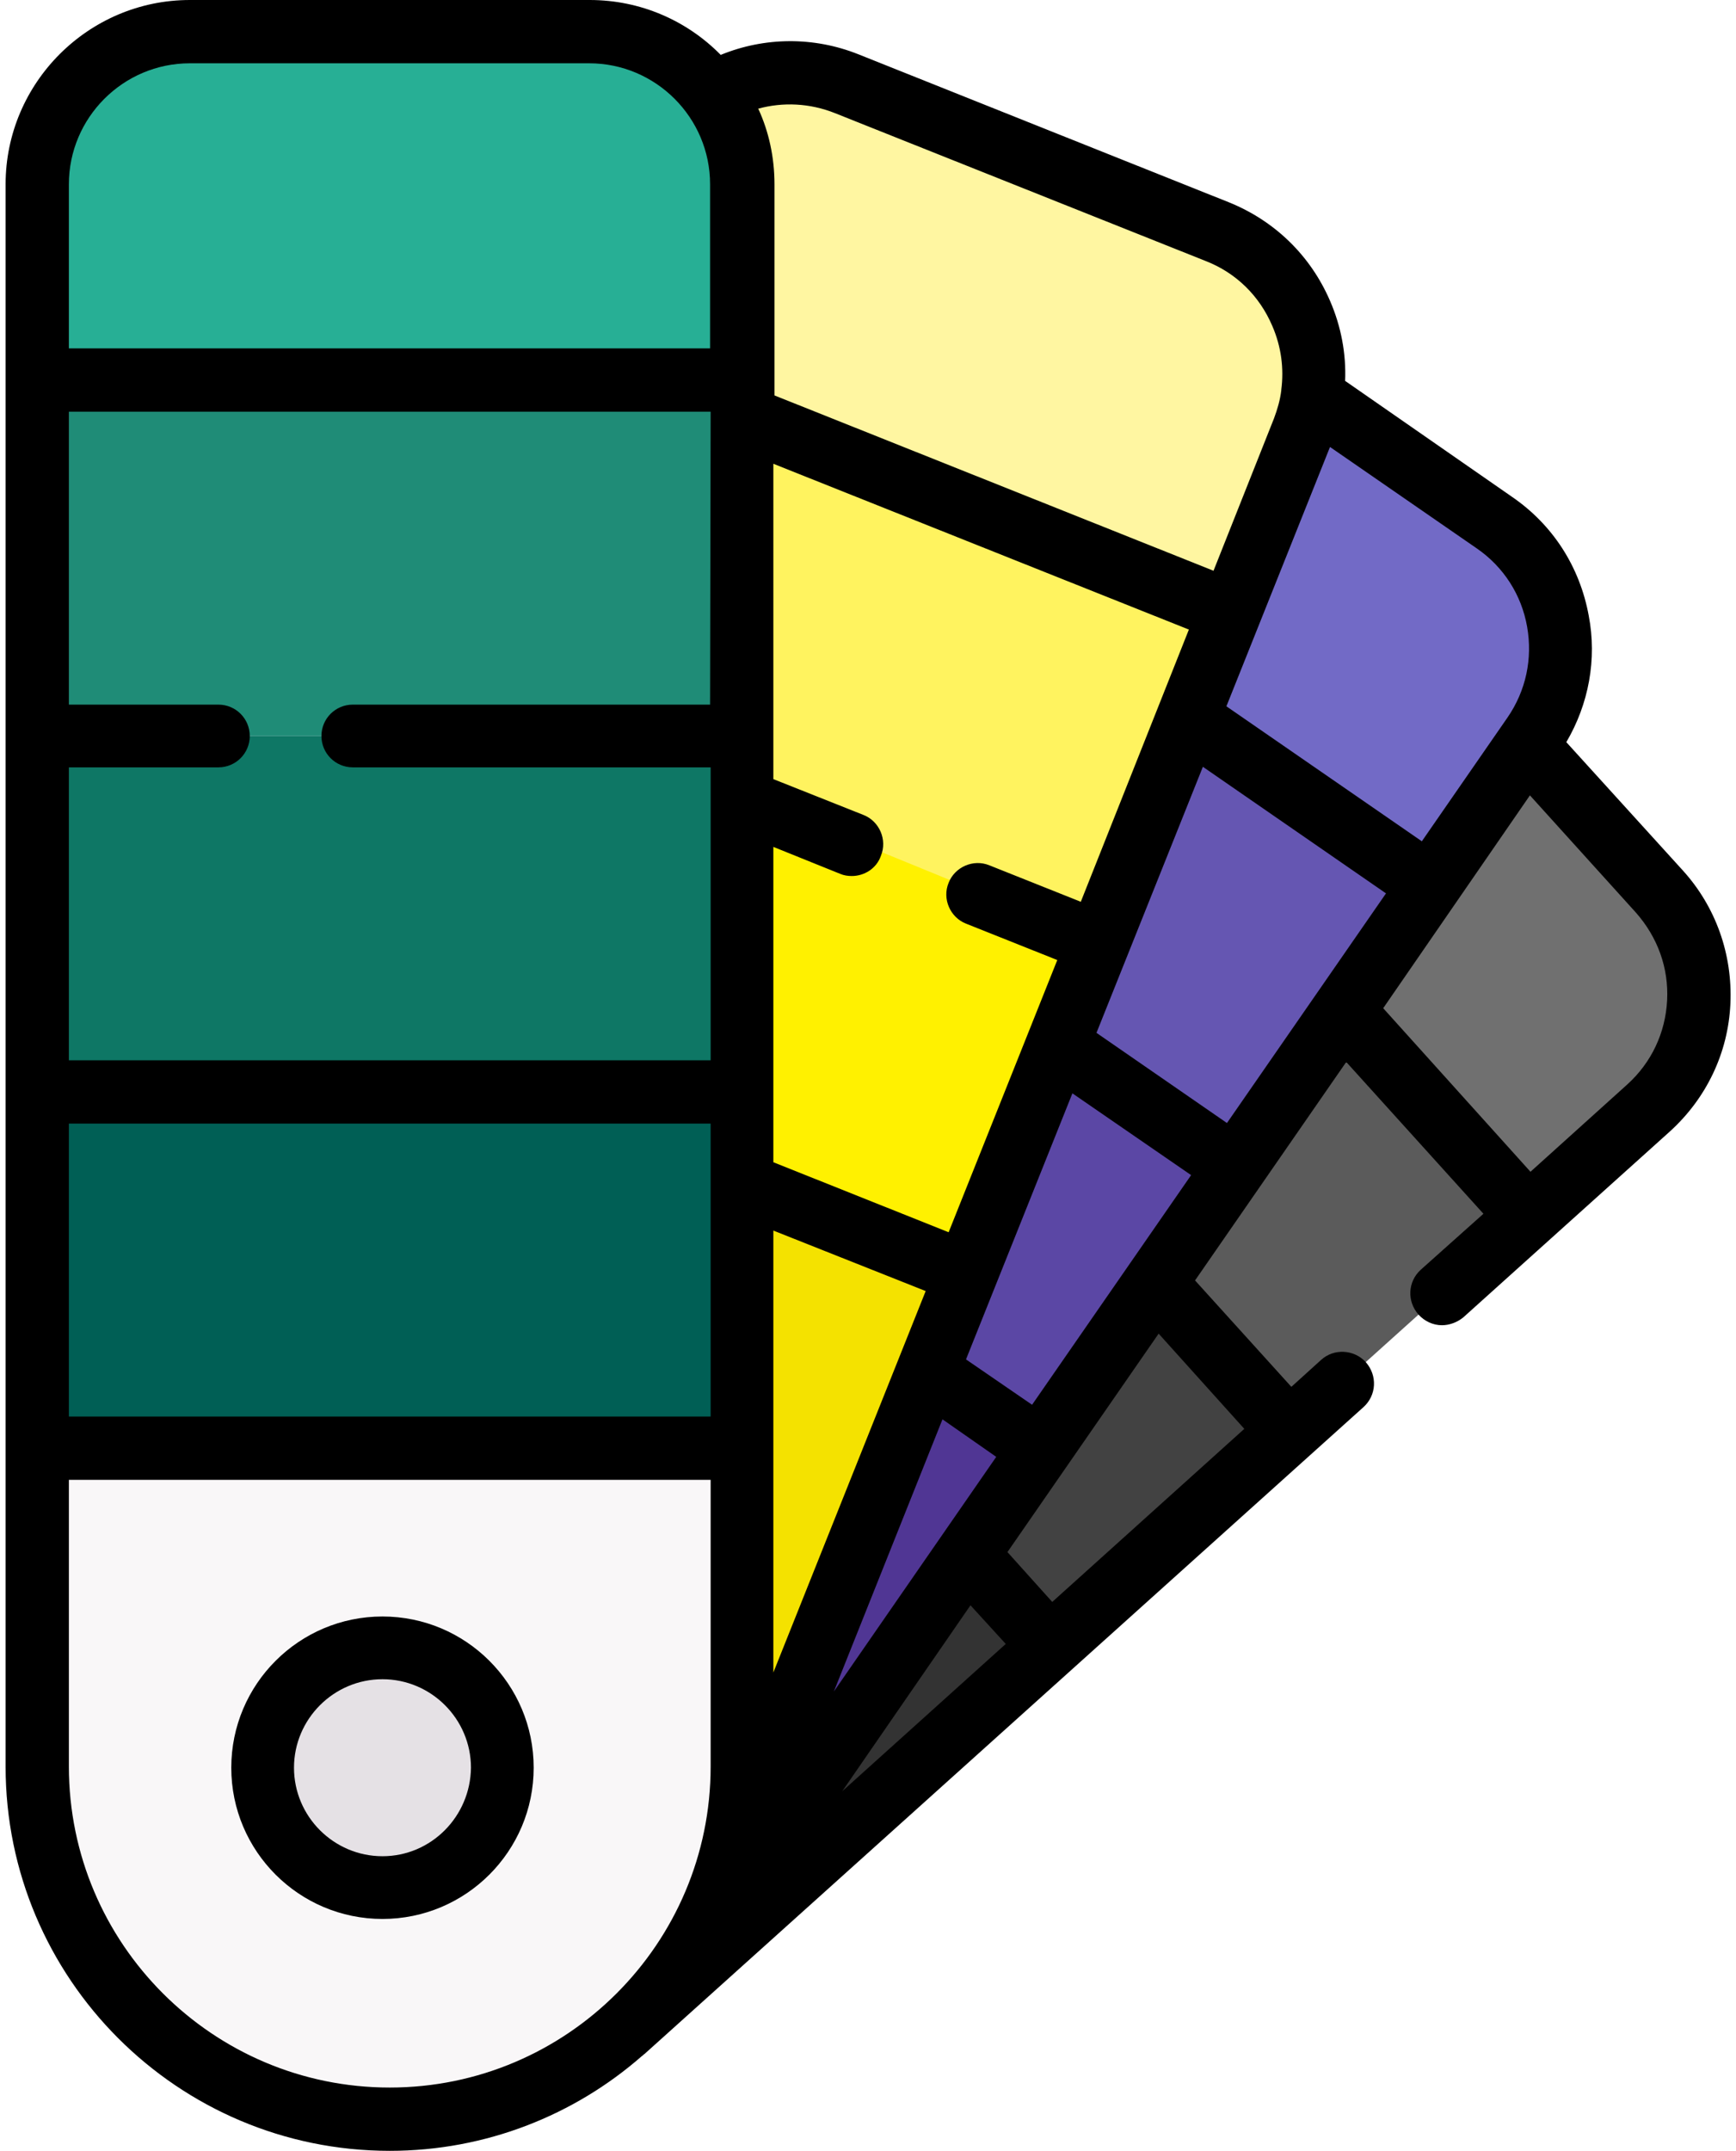
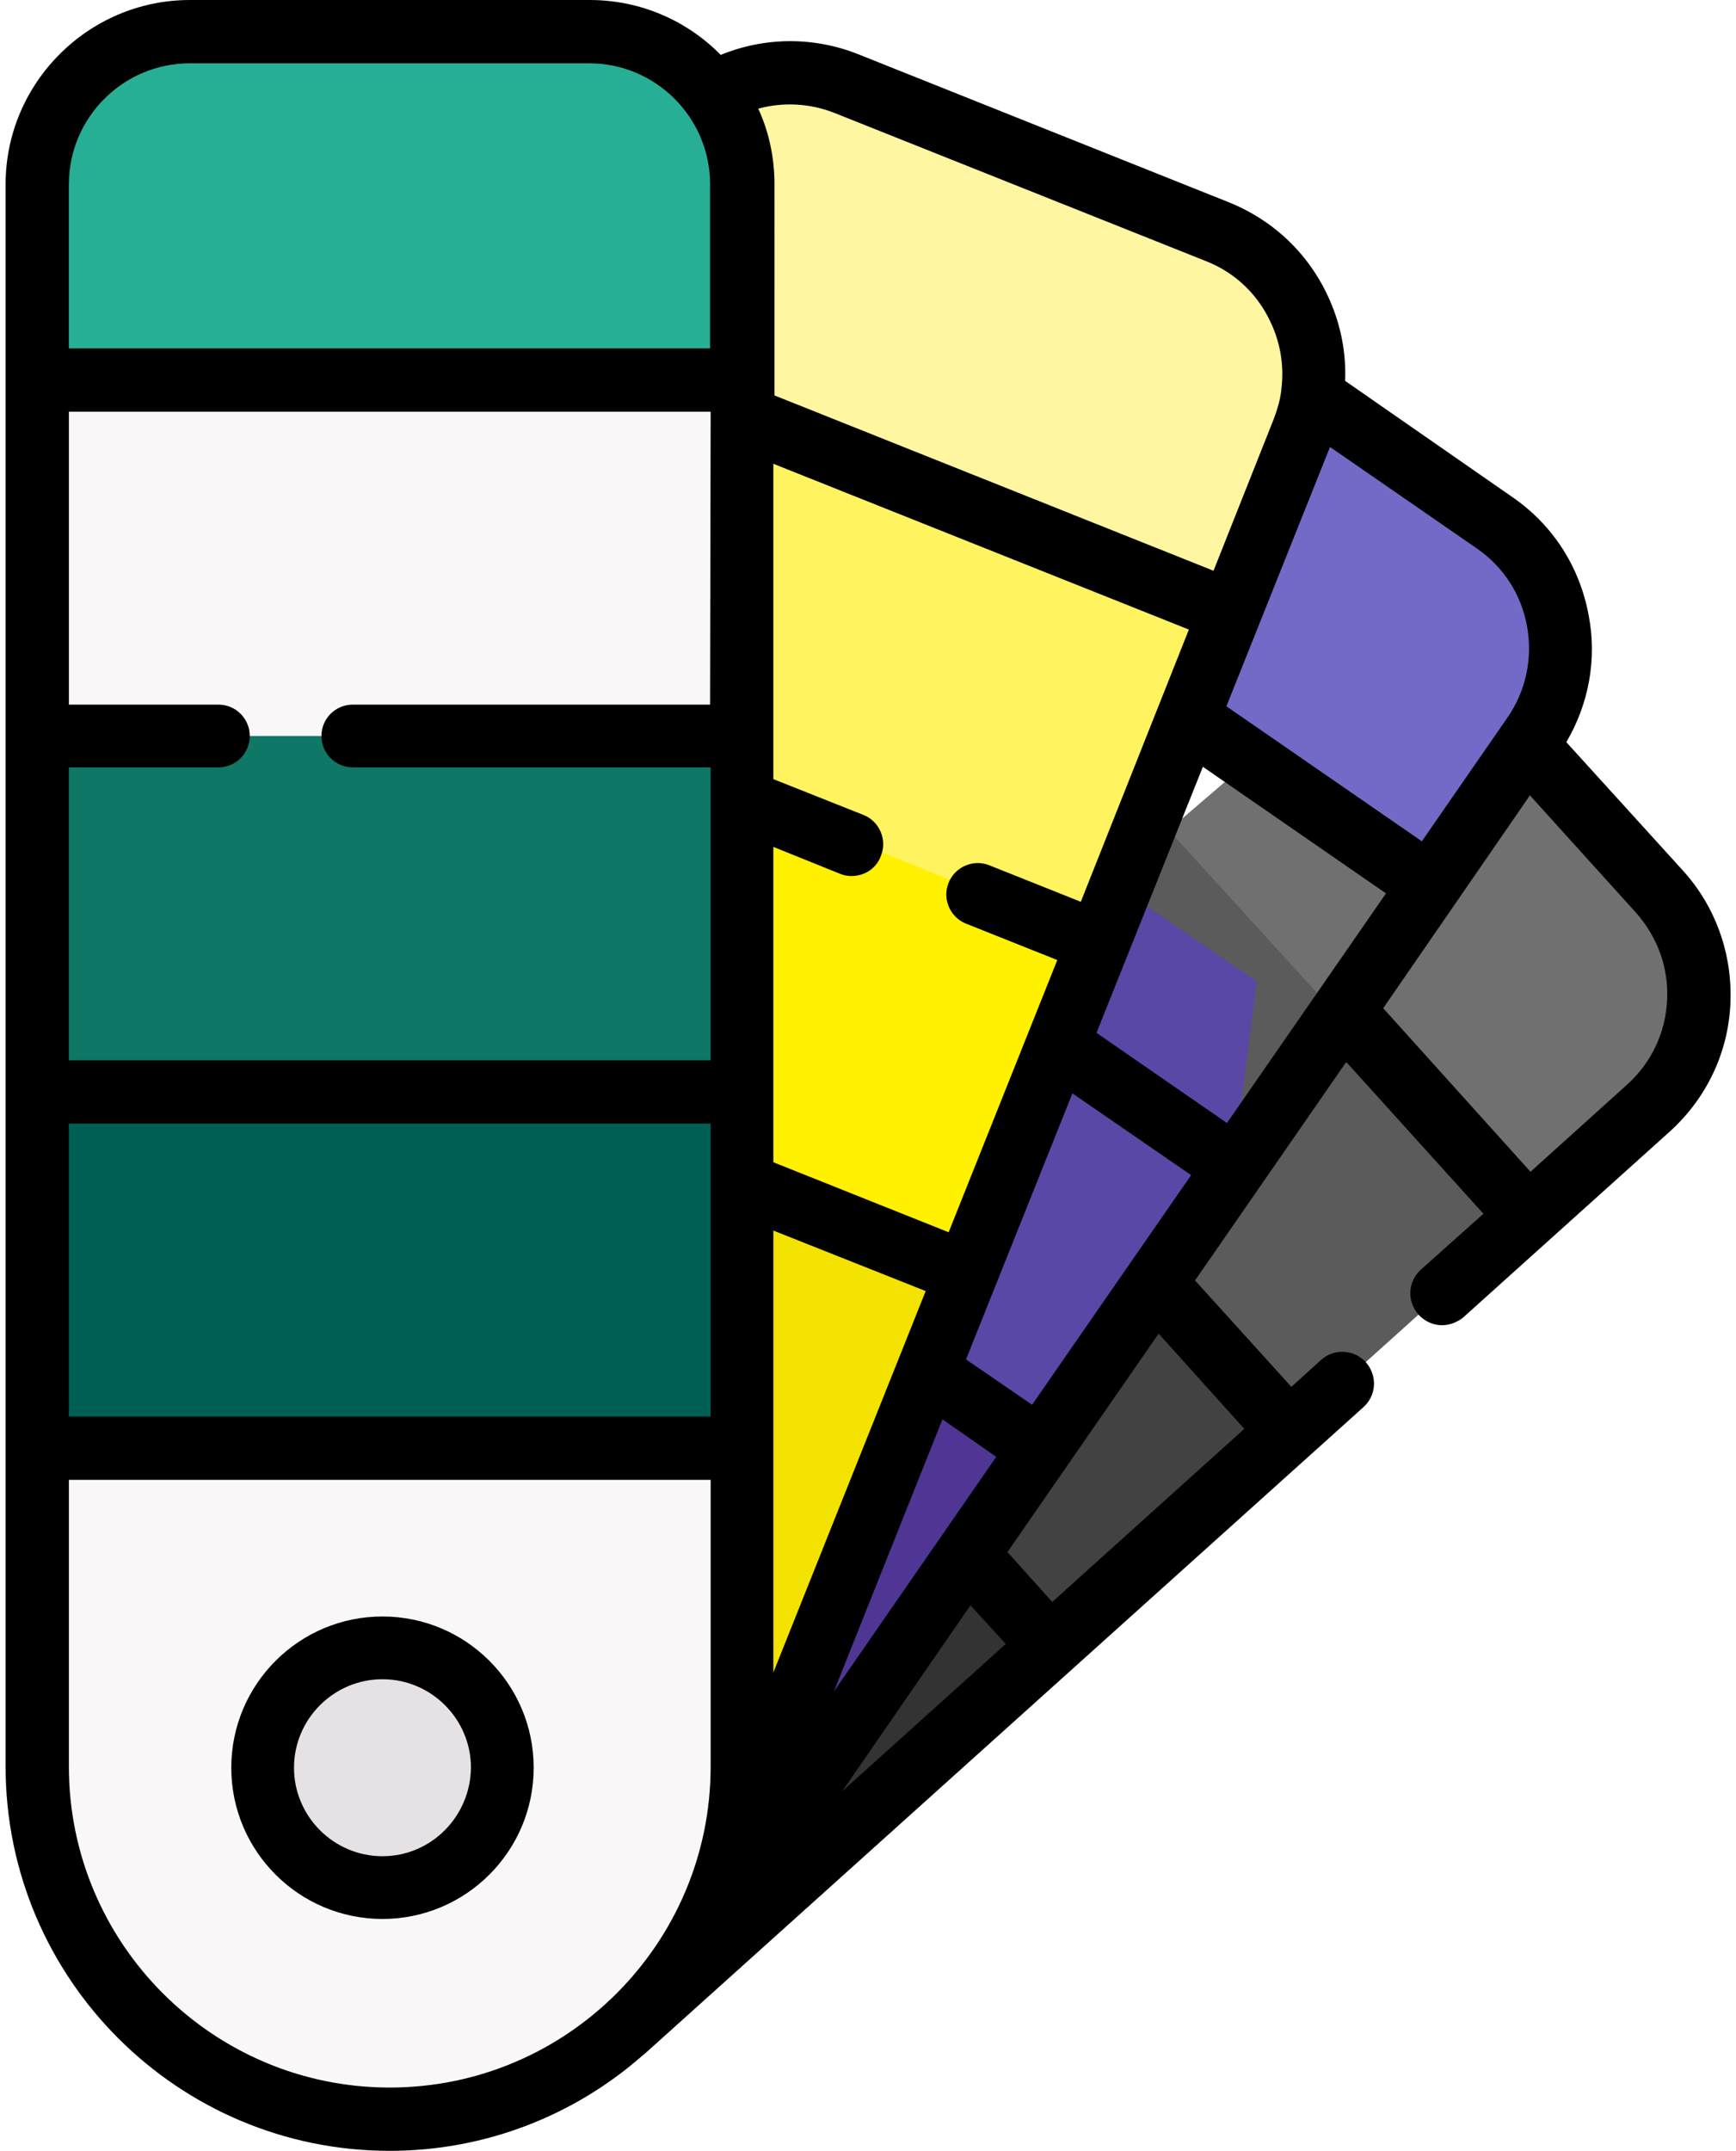
<svg xmlns="http://www.w3.org/2000/svg" xmlns:xlink="http://www.w3.org/1999/xlink" version="1.1" id="Layer_1" x="0px" y="0px" viewBox="0 0 310 384" style="enable-background:new 0 0 310 384;" xml:space="preserve">
  <style type="text/css">
	.st0{fill:#333333;}
	.st1{fill:#424242;}
	.st2{fill:#5B5B5B;}
	.st3{clip-path:url(#SVGID_2_);fill:#707070;}
	.st4{clip-path:url(#SVGID_2_);fill:#503694;}
	.st5{clip-path:url(#SVGID_2_);fill:#5B47A5;}
	.st6{clip-path:url(#SVGID_2_);fill:#6556B2;}
	.st7{clip-path:url(#SVGID_4_);fill:#726AC6;}
	.st8{clip-path:url(#SVGID_4_);fill:#D3D3D3;}
	.st9{clip-path:url(#SVGID_6_);fill:#FFF100;}
	.st10{clip-path:url(#SVGID_6_);fill:#FFF35F;}
	.st11{clip-path:url(#SVGID_6_);fill:#FFF6A1;}
	.st12{clip-path:url(#SVGID_6_);fill:#F9F7F8;}
	.st13{clip-path:url(#SVGID_6_);fill:#27AF95;}
	.st14{clip-path:url(#SVGID_6_);fill:#1F8C77;}
	.st15{clip-path:url(#SVGID_6_);fill:#0E7765;}
	.st16{clip-path:url(#SVGID_6_);fill:#005F55;}
	.st17{clip-path:url(#SVGID_6_);fill:#E5E1E5;}
	.st18{clip-path:url(#SVGID_6_);}
	.st19{clip-path:url(#SVGID_6_);fill:#F4E200;}
</style>
  <polygon class="st0" points="158.3,223.9 123.1,221.6 51.1,283.3 111.3,362.5 186.7,294.7 196.6,270.1 " />
  <polygon class="st1" points="192.8,192 165.2,185.5 123.1,221.6 186.7,294.7 229.3,256.3 232.9,236.3 " />
  <polygon class="st2" points="243.1,149.6 208.7,148.2 165.2,185.5 229.3,256.3 272.1,217.8 283.9,194 " />
  <g>
    <defs>
      <rect id="SVGID_1_" width="310" height="384" />
    </defs>
    <clipPath id="SVGID_2_">
      <use xlink:href="#SVGID_1_" style="overflow:visible;" />
    </clipPath>
    <path class="st3" d="M296.3,159.2c10.1,11.2,9.2,28.4-1.9,38.5l-22.3,20.1l-63.4-69.6l44.7-38.3l19.3,23.1L296.3,159.2z" />
    <polygon class="st4" points="129.7,185.6 93.5,198 22.9,311.8 121.2,352 185.7,258.7 189.4,223.9  " />
    <polygon class="st5" points="168.6,137 127.1,143.8 93.5,198 185.7,258.7 220.1,209 224.4,175.2  " />
-     <polygon class="st6" points="253.6,131.4 189.4,90.2 158.3,93.6 127.1,143.8 220.1,209 255.5,157.8  " />
  </g>
  <g>
    <defs>
      <rect id="SVGID_3_" width="310" height="384" />
    </defs>
    <clipPath id="SVGID_4_">
      <use xlink:href="#SVGID_3_" style="overflow:visible;" />
    </clipPath>
    <path class="st7" d="M266.9,93.3c12.4,8.6,15.5,25.6,6.9,38l-18.4,26.5l-97.2-64.2l31.4-50.7l44.5,27.8L266.9,93.3z" />
    <path class="st8" d="M61.7,166.4L11.3,291.3c-13,32.2,2.6,68.9,34.8,81.9c32.2,13,68.9-2.6,81.9-34.8l49.8-123.5L61.7,166.4z" />
  </g>
  <g>
    <defs>
      <rect id="SVGID_5_" width="310" height="384" />
    </defs>
    <clipPath id="SVGID_6_">
      <use xlink:href="#SVGID_5_" style="overflow:visible;" />
    </clipPath>
    <polygon class="st9" points="195.3,154.5 109.5,114.3 84,122.1 58.8,182.6 172.9,227 196.6,168.2  " />
    <polygon class="st10" points="218.1,86.1 126.8,56.8 107.8,65.4 84.3,122.2 196.7,168.2 220.6,109  " />
    <path class="st11" d="M218.4,40.7c14,5.6,20.8,21.5,15.2,35.5L220.6,109L107.8,65.4l20.4-49.2c7-4.1,15.8-5.1,24-1.8L218.4,40.7z" />
    <path class="st12" d="M6.6,258.6V32.9c0-15.1,12.2-27.3,27.3-27.3h71.3c15.1,0,27.3,12.2,27.3,27.3v282.5   c0,34.8-28.2,62.9-62.9,62.9c-34.8,0-62.9-28.2-62.9-62.9V258.6z" />
    <path class="st13" d="M132.5,32.9v34.9H6.6V32.9c0-15.1,12.2-27.3,27.3-27.3h71.3C120.3,5.6,132.5,17.9,132.5,32.9" />
-     <rect x="6.6" y="67.8" class="st14" width="125.9" height="63.6" />
    <rect x="6.6" y="131.4" class="st15" width="125.9" height="63.6" />
    <rect x="6.6" y="195" class="st16" width="125.9" height="63.6" />
    <path class="st17" d="M89.7,315.6c0,11.8-9.6,21.4-21.4,21.4c-11.8,0-21.4-9.6-21.4-21.4c0-11.8,9.6-21.4,21.4-21.4   C80.1,294.2,89.7,303.8,89.7,315.6" />
    <path class="st18" d="M300.5,155.4l-20.8-22.9c4-6.8,5.5-14.8,4-22.6c-1.6-8.7-6.4-16.2-13.7-21.2L240.2,68   c0.2-4.8-0.7-9.7-2.7-14.3c-3.5-8.1-9.9-14.3-18.1-17.6L153.3,9.7c-8-3.2-16.8-3.1-24.6,0.1c-6-6.1-14.3-9.8-23.4-9.8H33.9   C15.8,0,1,14.8,1,32.9v282.5C1,353.2,31.7,384,69.6,384c17.2,0,33-6.4,45-16.9c0.2-0.1,0.3-0.3,0.5-0.4l128.4-115.5   c2.3-2.1,2.5-5.6,0.4-8c-2.1-2.3-5.7-2.5-8-0.4l-5.3,4.8l-17.2-19l27-39l24.5,27.1l-11.2,10c-2.3,2.1-2.5,5.6-0.4,8   c1.1,1.2,2.6,1.9,4.2,1.9c1.3,0,2.7-0.5,3.8-1.4l36.9-33.2c6.5-5.9,10.4-14,10.8-22.8C309.4,170.4,306.4,161.9,300.5,155.4    M272.7,111.9c1,5.7-0.2,11.4-3.5,16.2l-15.3,22.1L219,126.1l18.5-46.3l26.2,18.1C268.5,101.2,271.7,106.2,272.7,111.9    M219.1,200.5l-23.3-16.1l19-47.5l32.7,22.6L219.1,200.5z M184.3,250.8l-11.8-8.1l19-47.5l21.2,14.6L184.3,250.8z M193,161   l-16.3-6.5c-2.9-1.2-6.2,0.3-7.3,3.1c-1.2,2.9,0.3,6.2,3.1,7.3l16.3,6.5L169.4,220l-31.3-12.5v-56.3l11.9,4.8   c0.7,0.3,1.4,0.4,2.1,0.4c2.2,0,4.4-1.3,5.2-3.6c1.2-2.9-0.3-6.2-3.1-7.3l-16.1-6.4V82.8l74.2,29.6L193,161z M126.8,125.8H63   c-3.1,0-5.6,2.5-5.6,5.6s2.5,5.6,5.6,5.6h63.9v52.3H12.3v-52.3h26.7c3.1,0,5.6-2.5,5.6-5.6s-2.5-5.6-5.6-5.6H12.3V73.5h114.6   L126.8,125.8L126.8,125.8z M12.3,200.6h114.6v52.3H12.3V200.6z M173.3,286.6l6.3,6.9l-29.2,26.3L173.3,286.6z M148.9,302l19.4-48.6   l9.6,6.7L148.9,302z M149.1,20.2l66.2,26.4c5.4,2.1,9.6,6.2,11.9,11.6c1.6,3.7,2.1,7.6,1.6,11.4c0,0,0,0.1,0,0.1   c-0.2,1.7-0.7,3.4-1.3,5l-10.8,27.2l-78.4-31.3V32.9c0-4.8-1-9.4-2.9-13.5C139.8,18.2,144.6,18.4,149.1,20.2 M33.9,11.3h71.3   c11.9,0,21.6,9.7,21.6,21.6v29.3H12.3V32.9C12.3,21,22,11.3,33.9,11.3 M12.3,315.4v-51.2h114.6v51.2c0,31.6-25.7,57.3-57.3,57.3   S12.3,347,12.3,315.4 M222.2,255.1L187.9,286l-8-8.9l27-39L222.2,255.1z M297.7,178.6c-0.3,5.8-2.8,11.1-7.1,15l-17.3,15.6L247,180   l26.2-38l18.9,20.9C296,167.3,298,172.8,297.7,178.6" />
    <path class="st18" d="M68.3,288.6c-14.9,0-27,12.1-27,27c0,14.9,12.1,27,27,27c14.9,0,27-12.1,27-27   C95.3,300.7,83.2,288.6,68.3,288.6 M68.3,331.4c-8.7,0-15.8-7.1-15.8-15.8c0-8.7,7.1-15.8,15.8-15.8c8.7,0,15.8,7.1,15.8,15.8   C84,324.3,77,331.4,68.3,331.4" />
    <polygon class="st19" points="138.1,219.7 165.3,230.5 138.1,298.6  " />
  </g>
</svg>